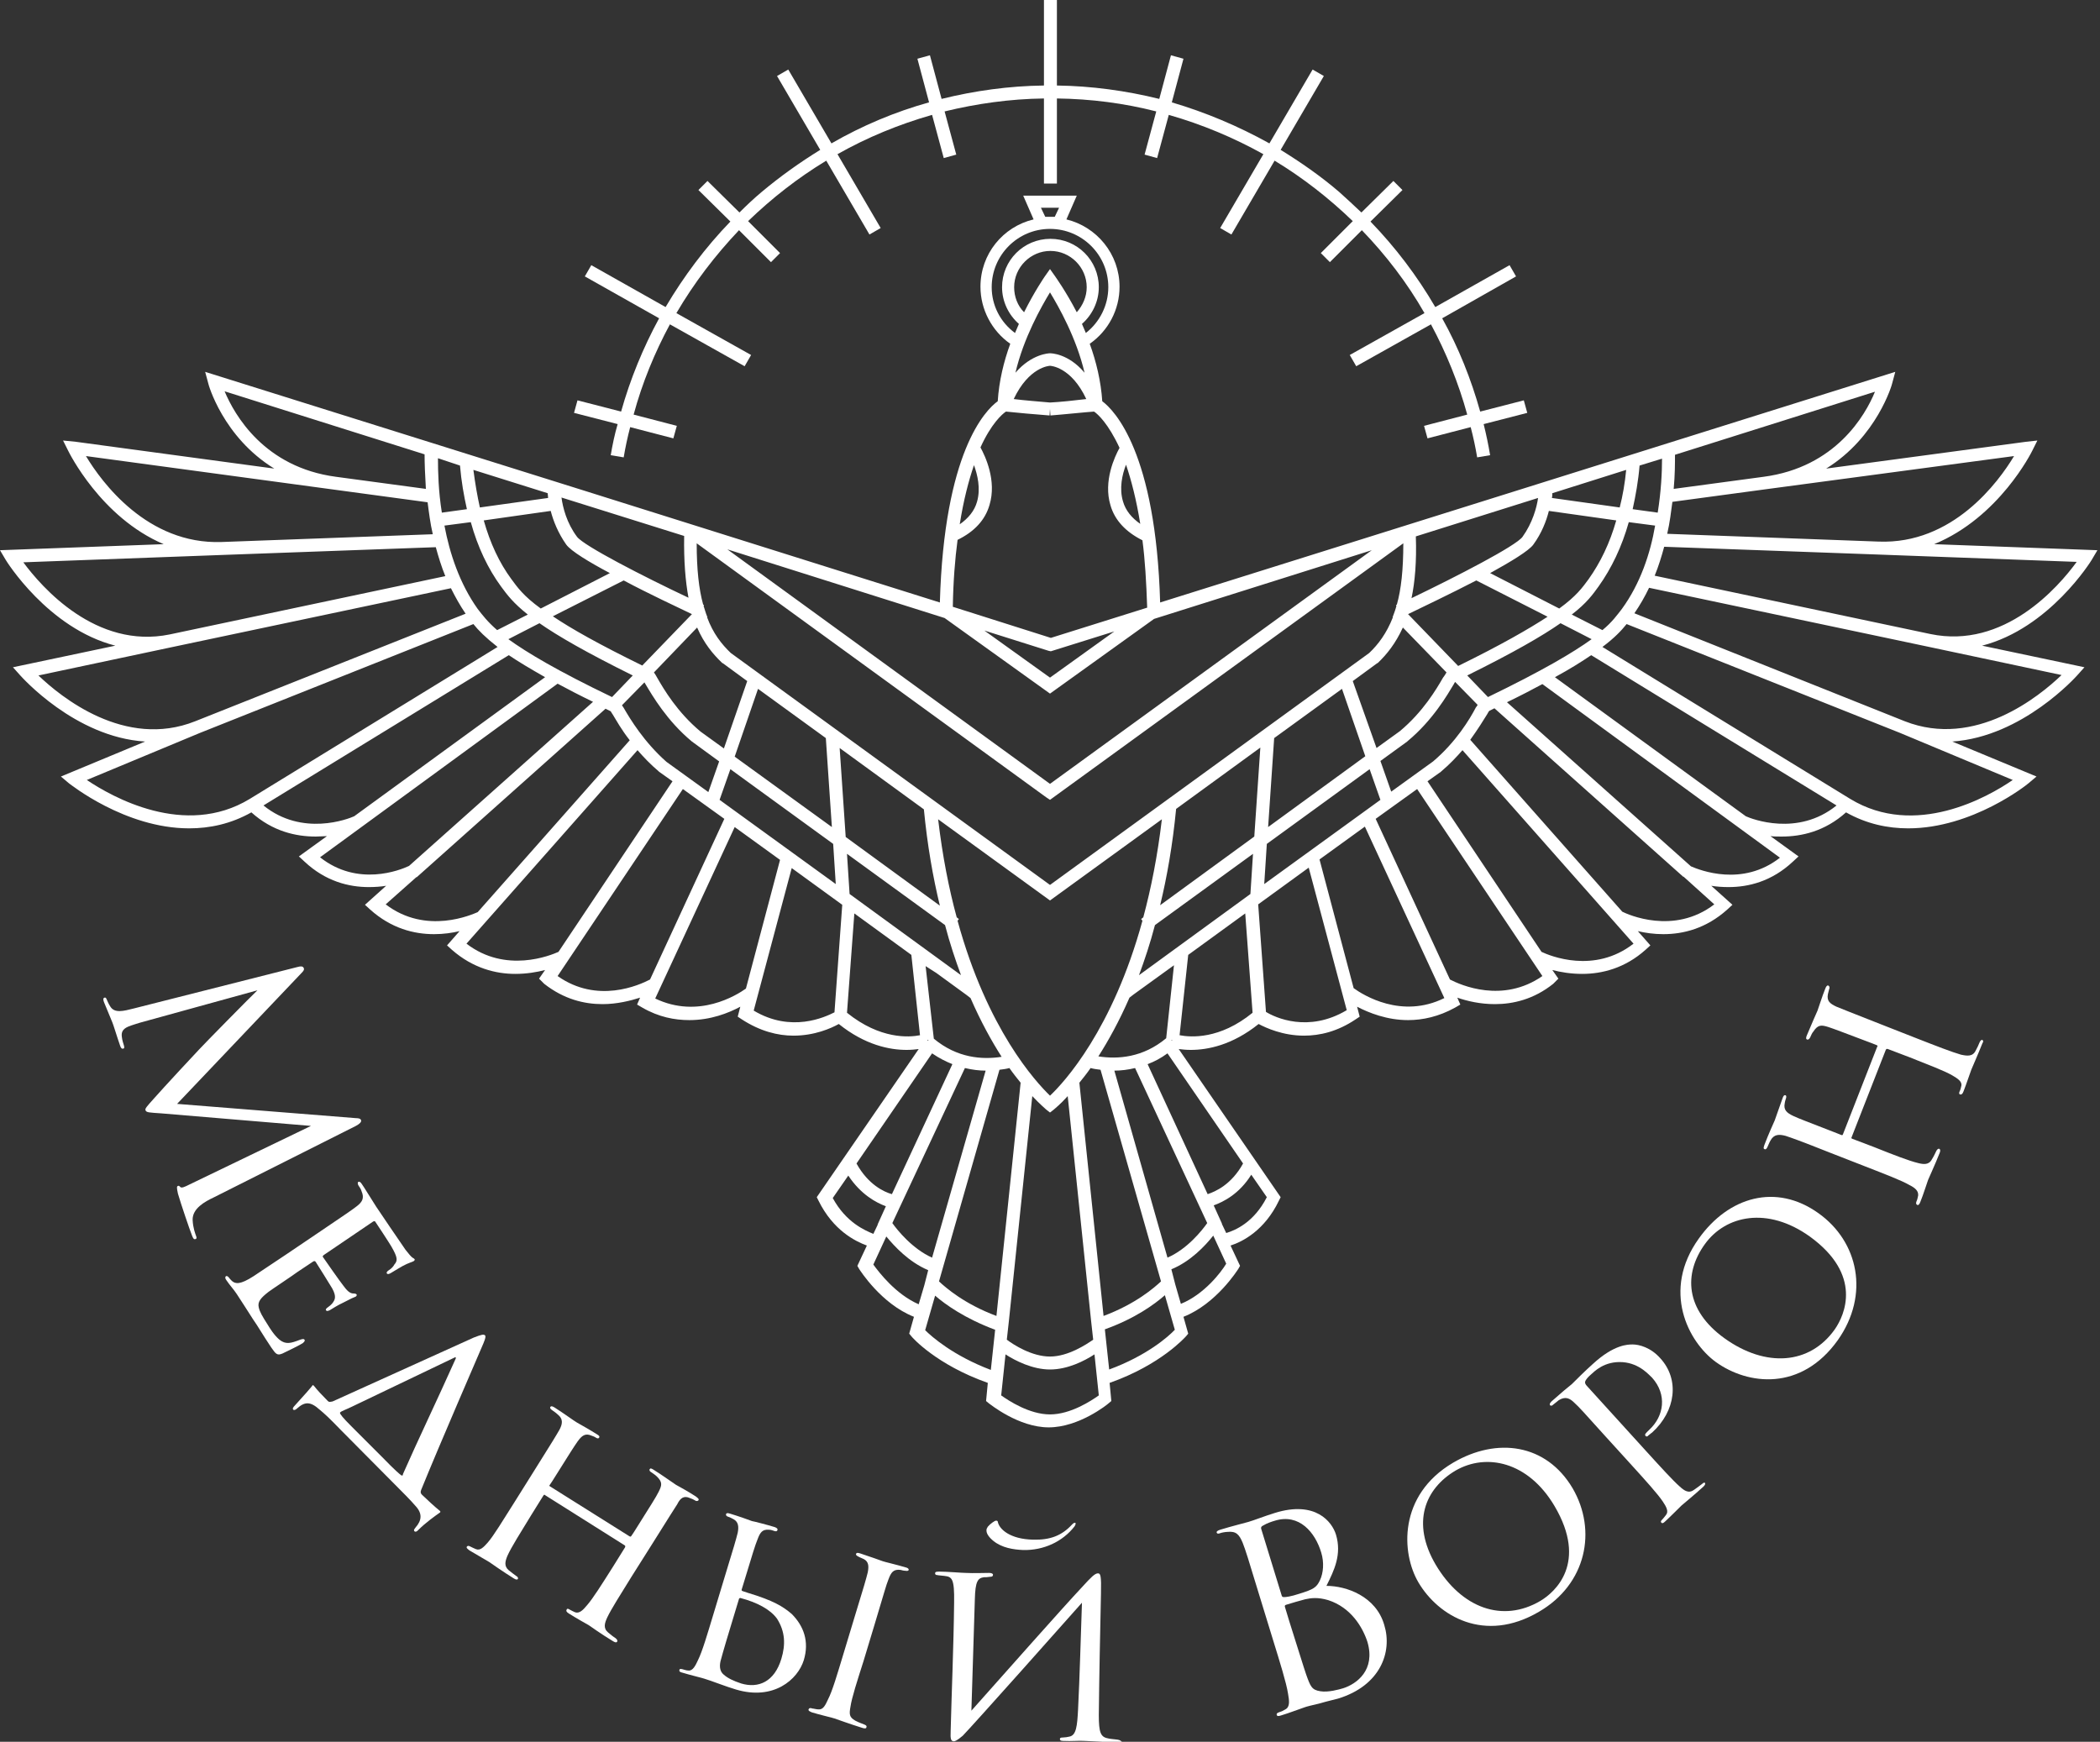
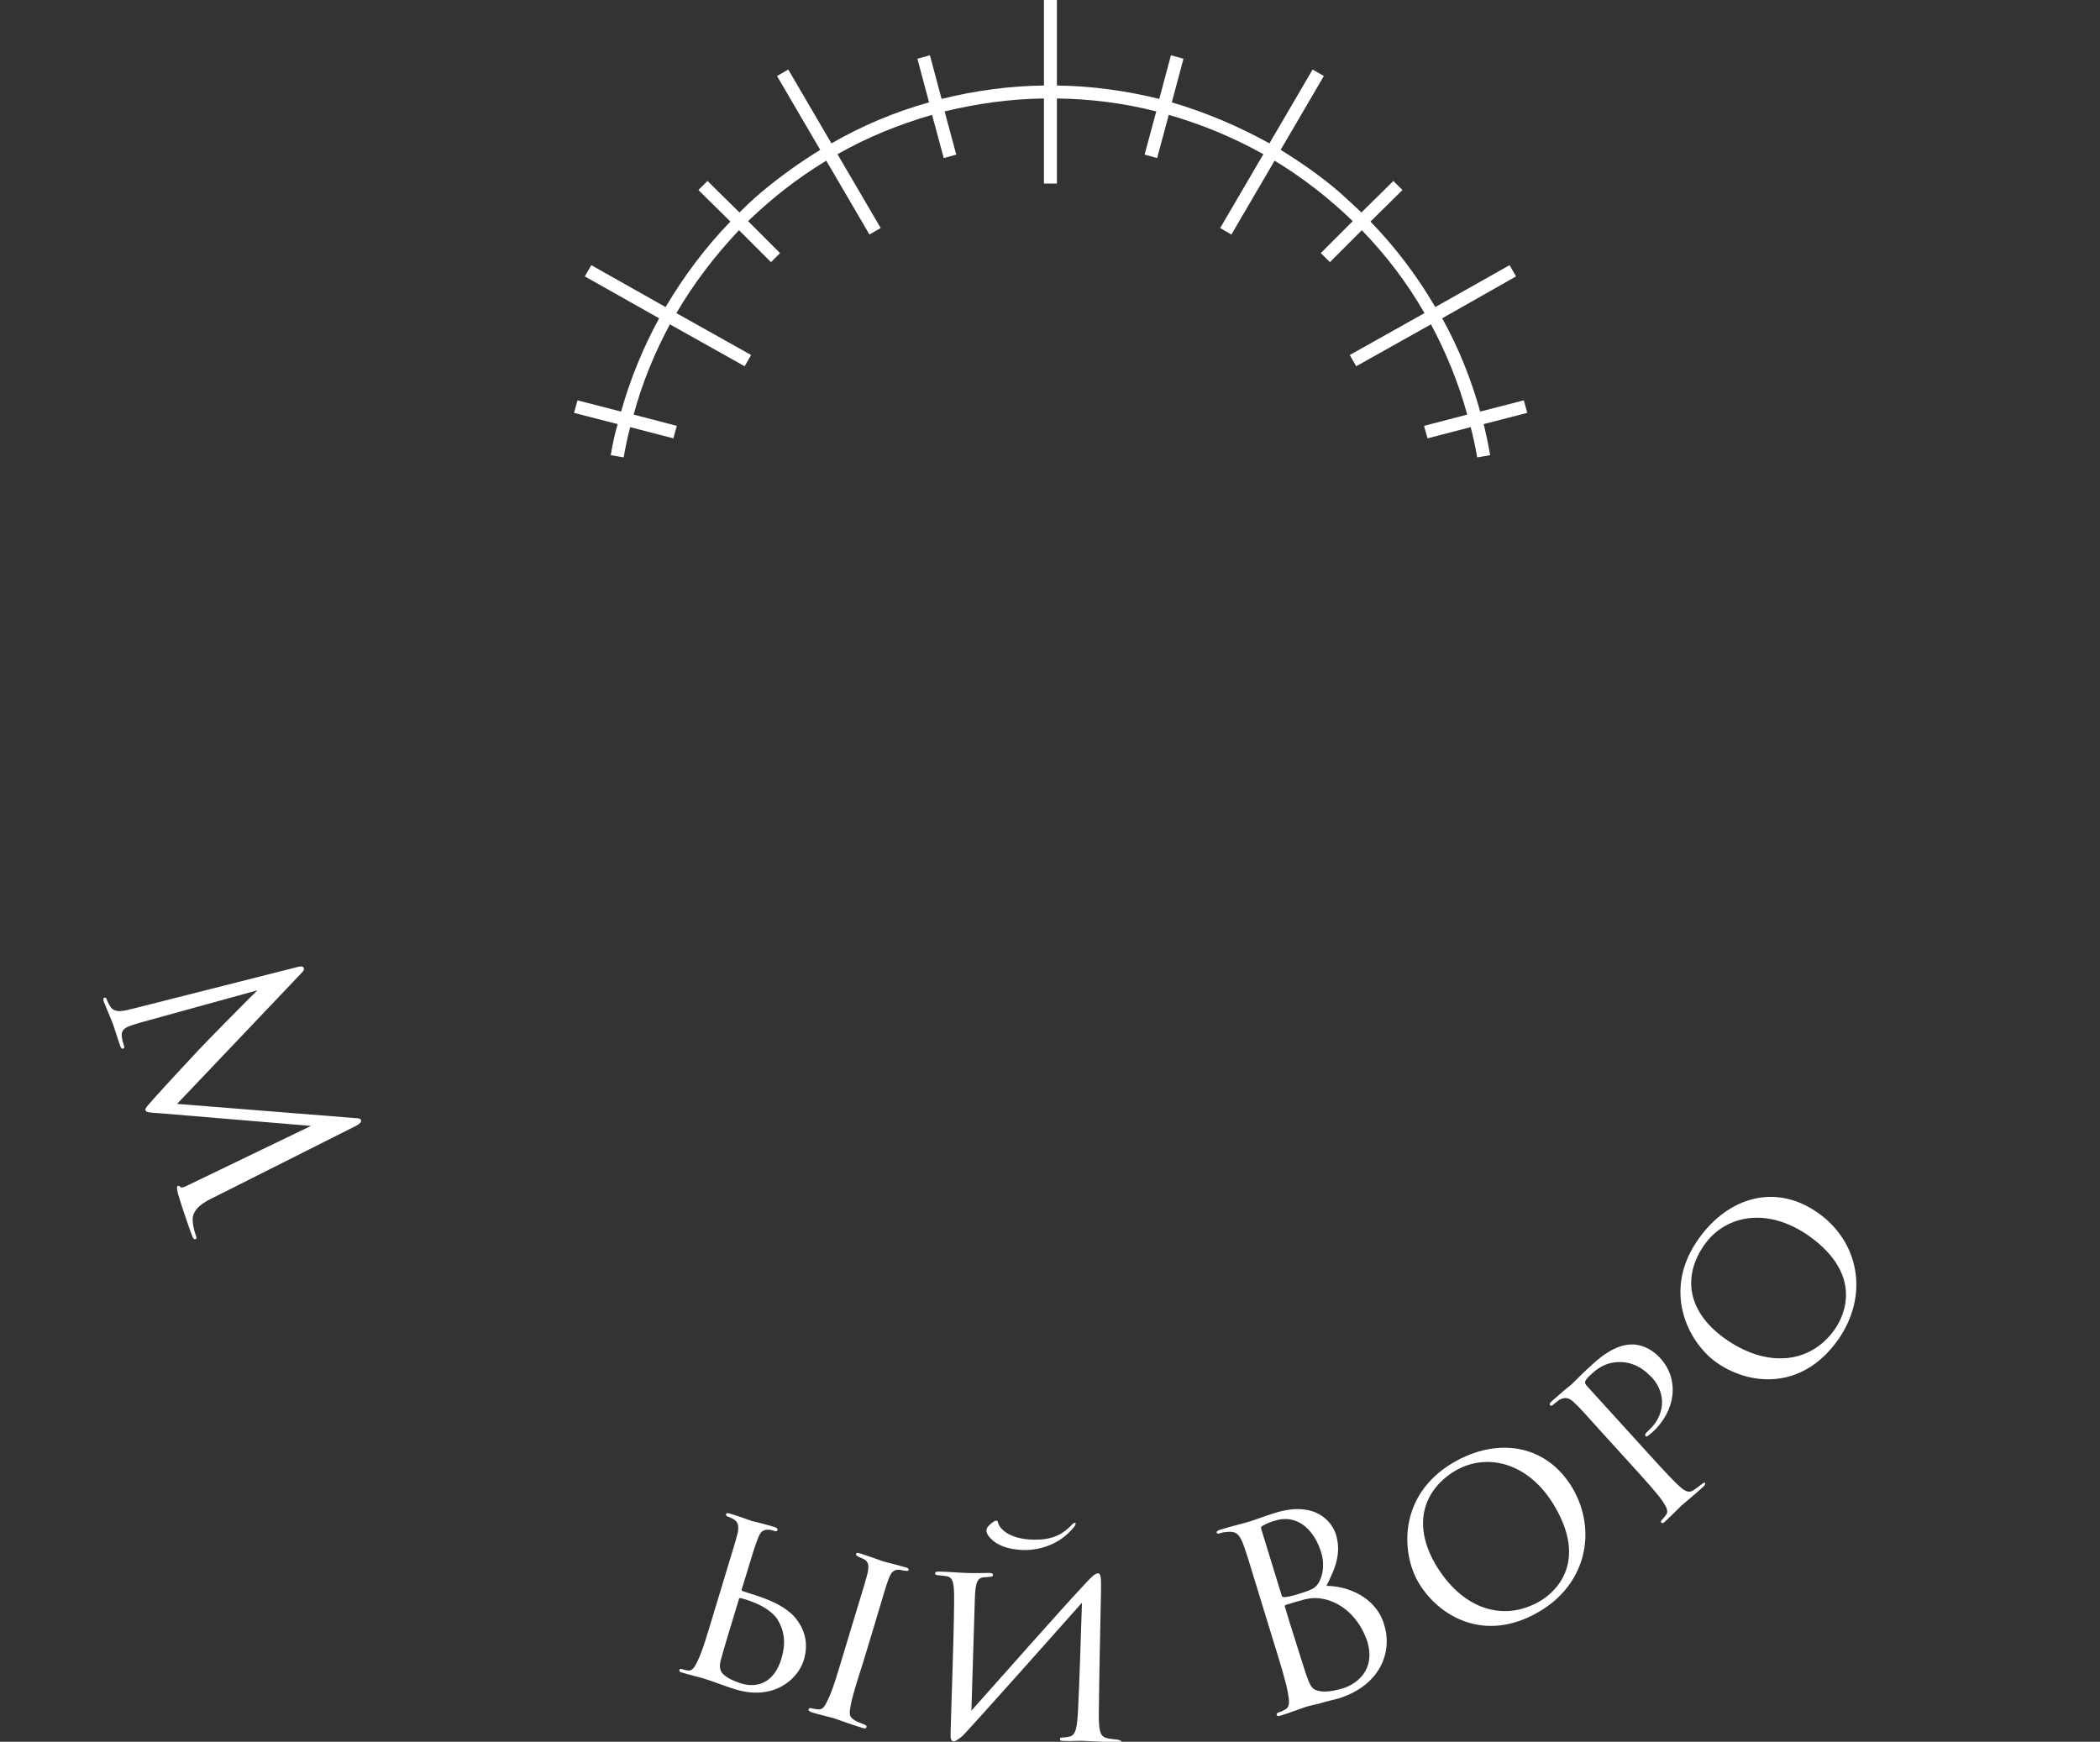
<svg xmlns="http://www.w3.org/2000/svg" id="Слой_2" x="0px" y="0px" viewBox="0 0 486.2 403.3" style="enable-background:new 0 0 486.2 403.3;" xml:space="preserve">
  <rect x="0" y="0" width="486.2" height="403.3" fill="#333333" stroke="none" />
  <style type="text/css"> .st0{fill:#FFFFFF;} </style>
-   <path class="st0" d="M470.5,104.4l1.2-2.4l-2.7,0.3l-46.2,6.2c11.8-7.3,15.3-19.6,15.3-19.8l0.7-2.6l-87,27.3l-83.2,26.1 c-1-34.8-10.6-44.5-13.4-46.6c-0.3-4.6-1.4-9.2-2.9-13.3c4.3-3,6.9-7.9,6.9-13.2c0-7.6-5.3-13.9-12.3-15.6l2.4-5.5h-12.4l2.4,5.5 c-7.1,1.7-12.3,8-12.3,15.6c0,5.2,2.6,10.2,6.9,13.2c-1.5,4.1-2.6,8.6-2.9,13.3c-2.9,2.1-12.4,11.8-13.4,46.6l-83-26.1L47.5,86.1 l0.7,2.6c0,0.2,3.4,12.5,15.3,19.8l-45.9-6.2l-3-0.3l1.2,2.4c0.1,0.2,7.5,15.4,22.1,21.6L0,127.4l1.3,2.2 c0.1,0.2,9.8,15.9,25.4,19.9l-23.7,5l1.7,1.9c0.2,0.2,12.6,14.3,28.9,15.3l-19.5,8.1l1.9,1.6c0.2,0.1,12.9,10.4,27.8,10.4 c4.7,0,9.6-1,14.4-3.7c4.9,4.4,10.3,5.6,14.9,5.6c0.9,0,1.8-0.1,2.6-0.1l-6.5,4.7l1.3,1.2c4.9,4.6,10.3,5.9,14.9,5.9 c1.4,0,2.8-0.1,4-0.3l-4.9,4.4l1.2,1.1c4.9,4.4,10.2,5.7,14.8,5.7c2.2,0,4.2-0.3,5.9-0.7l-2.9,3.3l1.1,1c4.9,4.3,10.2,5.6,14.7,5.6 c2.6,0,5-0.4,6.9-0.9l-1.4,2l0.9,0.9l0.3,0.3c4.6,3.6,9.3,4.7,13.5,4.7c3.4,0,6.5-0.8,8.7-1.5l-0.7,1.6l1.2,0.7 c3.8,2.2,7.5,2.9,10.9,2.9c4.9,0,9-1.6,11.8-3.1l-0.6,2.3l0.9,0.6c4.3,2.8,8.4,3.8,12,3.8c4.9,0,8.7-1.7,10.5-2.7 c6.1,4.9,11.8,6,15.7,6c1.1,0,2-0.1,2.8-0.2l-23.6,34.3l0.4,0.8c3.4,6.9,8.5,9.4,11.2,10.4l-2.2,4.7l0.4,0.7 c0.2,0.3,5.1,8.1,12.7,11.1l-1.1,3.9l0.5,0.6c0.2,0.3,5.8,6.6,17.7,10.8l-0.4,4.2l0.6,0.5c0.3,0.2,6.9,5.6,13.9,5.6 c7,0,13.6-5.3,13.9-5.6l0.6-0.5l-0.4-4.2c11.9-4.2,17.5-10.6,17.7-10.8l0.5-0.6l-1.1-3.9c7.6-3,12.5-10.8,12.7-11.1l0.4-0.7 l-2.2-4.7c2.8-0.9,7.9-3.5,11.2-10.4l0.4-0.8l-23.6-34.3c0.8,0.1,1.7,0.2,2.8,0.2c3.9,0,9.6-1.1,15.7-6c1.7,0.9,5.6,2.7,10.5,2.7 c3.6,0,7.7-0.9,12-3.8l0.9-0.6l-0.6-2.3c2.7,1.4,6.9,3.1,11.8,3.1c3.4,0,7.1-0.8,10.9-2.9l1.2-0.7l-0.7-1.6c2.3,0.8,5.3,1.5,8.7,1.5 c4.2,0,9-1.1,13.5-4.7l1.2-1.2l-1.4-2c1.9,0.5,4.3,0.9,6.9,0.9c4.6,0,9.9-1.3,14.7-5.6l1.1-1l-2.9-3.3c1.7,0.4,3.7,0.7,5.9,0.7 c4.6,0,9.9-1.3,14.8-5.7l1.2-1.1l-4.9-4.4c1.2,0.2,2.6,0.3,4,0.3c4.6,0,10-1.3,14.9-5.9l1.3-1.2l-6.5-4.7c0.8,0.1,1.7,0.1,2.6,0.1 c4.6,0,10-1.2,14.9-5.6c4.8,2.7,9.7,3.7,14.4,3.7c14.9,0,27.6-10.2,27.8-10.4l1.9-1.6l-19.5-8.1c16.3-1.1,28.8-15.2,28.9-15.3 l1.7-1.9l-23.7-5c15.6-4,25.3-19.7,25.4-19.9l1.3-2.2l-37.8-1.4C462.9,119.8,470.4,104.6,470.5,104.4z M466.3,105.6 c-3.6,6-14.2,20.5-31.4,19.8l-48.9-1.8c0.6-2.6,0.9-5.1,1.2-7.4l21.5-2.9v0c0,0,0,0,0,0L466.3,105.6z M375.5,141 c-1.1,1.4-2.2,3-4.5,4.9l-7.1-3.6c3.5-2.7,4.9-4.7,6.2-6.5c3-4.2,5.4-9.2,7-14.9l6.1,0.8C382.1,128.1,379.8,135.1,375.5,141z M344.5,161.4l-4.8-5c10.7-5.3,17.3-9.1,21.6-12.1l7.2,3.7C364.2,151.1,357.1,155.3,344.5,161.4z M331.8,176.3l-9.7,7l-2.5-7.1 l6.2-4.5l0.1-0.1c5.8-4.8,9.2-10.7,10.7-13.2c0.1-0.2,0.2-0.4,0.3-0.5l5.2,5.3c-0.1,0.2-0.2,0.4-0.4,0.6 C340.3,166.5,337.1,171.8,331.8,176.3z M253.1,310.2c-1.6,1.1-5.8,3.9-10,3.9s-8.4-2.7-10-3.9l0.5-4.5l0,0l5.4-51.9 c1.8,1.9,3,2.9,3.2,3.1l0.9,0.7l0.9-0.7c0.2-0.2,1.4-1.1,3.2-3.1l5.4,51.9l0,0L253.1,310.2z M144.4,163.9c-0.1-0.2-0.3-0.4-0.4-0.6 l5.2-5.3c0.1,0.2,0.2,0.3,0.3,0.5c1.5,2.5,4.9,8.4,10.7,13.2l6.3,4.6l-2.5,7.1l-9.7-7C149.1,171.8,145.9,166.5,144.4,163.9z M117.7,148l7.2-3.7c4.3,3,10.9,6.8,21.6,12.1l-4.8,5C129,155.3,122,151.1,117.7,148z M102.9,121.7l6.1-0.8c1.6,5.8,4,10.8,7,14.9 c1.4,1.9,2.8,3.8,6.2,6.5l-7.1,3.6c-2.3-2-3.4-3.5-4.5-4.9C106.4,135.1,104.1,128.1,102.9,121.7z M226.2,116.2c-0.6,2.1-2,3.8-4,5.2 c0.9-5.7,2.1-10.2,3.3-13.7C226.3,109.9,227.1,113.1,226.2,116.2z M260.7,107.6c1.2,3.5,2.4,8.1,3.3,13.7c-2-1.4-3.4-3.1-4-5.2 C259.1,113.1,259.8,109.9,260.7,107.6z M383.8,118.7l-5.8-0.8c0.7-3.2,1.3-6.5,1.6-10.1l5.2-1.6 C384.8,109.3,384.6,113.7,383.8,118.7z M243.1,253.7c-3.3-3.2-14.5-15.3-21.4-40.5l0.3-0.4l-0.5-0.4c-1.8-6.6-3.3-14.2-4.3-22.7 l25.9,18.8l25.9-18.8c-1,8.5-2.5,16-4.3,22.7l-0.5,0.4l0.3,0.4C257.6,238.4,246.4,250.6,243.1,253.7z M326.8,138.5 c0.8-3.8,1.2-8.5,1-14.3l28.3-8.9c-0.3,2.2-1.3,5.8-3.6,9C351,126.4,337.2,133.5,326.8,138.5z M267.4,214.2l22.7-16.5l-0.6,9.3 l-25.8,18.8C265,222.3,266.3,218.4,267.4,214.2z M268.6,209.6c1.6-6.6,2.9-14,3.7-22.3l19.5-14.2l-1.4,20.6L268.6,209.6z M317,151.2 l-73.9,53.7l-73.9-53.7c-2.1-2-4.1-4.5-5.5-8.3l0.1-0.1l-0.1-0.1c-0.3-0.7-0.5-1.5-0.8-2.4l0.1-0.2c-0.1,0-0.1-0.1-0.2-0.1 c-1-3.6-1.5-8.2-1.5-14.2l80.9,58.8l0.9,0.6l81.8-59.4c0,6.1-0.5,10.7-1.5,14.2c-0.1,0-0.1,0.1-0.2,0.1l0.1,0.2 c-0.2,0.8-0.5,1.6-0.8,2.4l-0.1,0.1l0.1,0.1C321,146.7,319.1,149.2,317,151.2z M222.5,225.8L196.7,207l-0.6-9.3l22.7,16.5 C219.9,218.4,221.2,222.3,222.5,225.8z M195.8,193.8l-1.4-20.6l19.5,14.2c0.8,8.3,2.1,15.7,3.7,22.3L195.8,193.8z M133.6,124.3 c-2.4-3.2-3.3-6.8-3.6-9.1l28.4,8.9c-0.1,5.8,0.3,10.5,1,14.3C149,133.5,135.2,126.4,133.6,124.3z M317.6,127.4l-74.5,54.1 l-74.7-54.3l50.3,15.9l24.4,17.5l24.1-17.3L317.6,127.4z M126.8,114.2c0,0.3,0.1,0.7,0.1,1.1l-15.8,2.2c-0.6-2.7-1.1-5.6-1.5-8.7 L126.8,114.2z M127.5,118.3c0.6,2.3,1.7,5.1,3.6,7.8c1.1,1.5,5.2,4,10.1,6.6l-16,8.2c-4-2.9-5.4-4.9-6.8-6.8 c-2.8-3.8-4.9-8.3-6.4-13.6L127.5,118.3z M144.4,134.4c6,3.2,12.5,6.2,15.8,7.8l-11.5,11.9c-10-4.9-16.4-8.5-20.7-11.4L144.4,134.4z M161.4,145.3c1.6,3.7,3.7,6.2,5.8,8.2l0.2,0.1l0,0l5.6,4.1l-5.4,15.6l-5.4-3.9c-5.4-4.5-8.5-9.8-10-12.4c-0.3-0.6-0.6-1-0.8-1.3 L161.4,145.3z M175.5,159.5l15.7,11.4l1.4,20.6l-22.5-16.3L175.5,159.5z M192.9,195.4l0.6,9.3l-26.9-19.5l2.5-7.1L192.9,195.4z M292.7,204.7l0.6-9.3l23.8-17.3l2.5,7.1L292.7,204.7z M293.6,191.5l1.4-20.6l15.7-11.4l5.4,15.6L293.6,191.5z M313.2,157.7l5.6-4.1 l0.2-0.1c2.1-2,4.1-4.5,5.8-8.2l10.1,10.4c-0.2,0.3-0.4,0.7-0.8,1.2c-1.5,2.6-4.6,7.9-10,12.4l-5.4,3.9L313.2,157.7z M326,142.2 c3.3-1.6,9.8-4.7,15.8-7.8l16.5,8.4c-4.3,2.8-10.7,6.5-20.7,11.4L326,142.2z M345,132.7c4.9-2.7,9-5.2,10-6.6c1.9-2.6,3-5.4,3.6-7.8 l15.6,2.2c-1.5,5.3-3.7,9.8-6.4,13.6c-1.4,1.9-2.8,3.9-6.8,6.8L345,132.7z M359.3,115.3c0.1-0.4,0.1-0.8,0.1-1.1l17.1-5.4 c-0.3,3.1-0.8,6-1.5,8.7L359.3,115.3z M243.1,156.9L227.9,146l14.9,4.7l0.5,0.1l14.7-4.6L243.1,156.9z M106.5,107.8 c0.3,3.6,0.9,7,1.6,10.1l-5.8,0.8c-0.8-5-0.9-9.5-0.9-12.6L106.5,107.8z M216.8,225.3l7,5.1l0,0l0.9,0.7c2.4,5.5,4.9,10,7.2,13.6 c-4.5,0.7-10.3,0.3-15.7-4.2l-1.9-16.8L216.8,225.3z M215,240.8l-0.2,0.2l-0.1-0.2L215,240.8z M220.5,246.4l-14,30.1 c-1.8-0.5-5.5-2.2-8.2-7.1l17.5-25.5C217.4,245,219,245.8,220.5,246.4z M223.4,247.3c1.7,0.4,3.3,0.6,4.8,0.6l-12.4,43.3 c-4.5-2-8-6.3-9.2-8L223.4,247.3z M231.4,247.7c0.8-0.1,1.6-0.2,2.3-0.4c0.9,1.3,1.8,2.4,2.6,3.4l-5.6,54c-7.5-2.8-11.8-6.6-13.3-8 L231.4,247.7z M249.9,250.7c0.8-1,1.7-2.1,2.6-3.4c0.7,0.2,1.5,0.3,2.3,0.4l14,49c-1.5,1.4-5.8,5.2-13.3,8L249.9,250.7z M258,247.9 c1.5,0,3.2-0.2,4.8-0.6l16.7,35.9c-1.2,1.7-4.6,6-9.2,8L258,247.9z M265.7,246.4c1.6-0.6,3.1-1.4,4.6-2.5l17.5,25.5 c-2.7,4.9-6.4,6.5-8.2,7.1L265.7,246.4z M271.2,240.8l0.2,0l-0.1,0.2L271.2,240.8z M270,240.4c-5.4,4.5-11.2,4.9-15.7,4.2 c2.3-3.6,4.8-8.1,7.2-13.6l0.9-0.7l0,0l9.4-6.8L270,240.4z M408.3,110.4L408.3,110.4l-20.8,2.8c0.3-3.2,0.3-6,0.3-7.9l46.3-14.6 C431.9,96.1,425,108.2,408.3,110.4z M243.1,93.2c-2.2-0.2-6.1-0.5-8.4-0.8c3.5-7.4,8.2-7.7,8.4-7.7c0.1,0,4.9,0.2,8.4,7.7 C249.1,92.7,245.3,93.1,243.1,93.2z M243.1,81.8c-0.2,0-4.2,0.1-8,4.5c1.9-8.1,6-15.3,8-18.6c2,3.3,6.1,10.5,8,18.6 C247.3,81.8,243.3,81.8,243.1,81.8z M244.3,64l-1.2-1.7l-1.2,1.7c-0.2,0.3-2.4,3.5-4.8,8.3c-1.5-1.5-2.3-3.6-2.3-5.8 c0-4.6,3.8-8.4,8.4-8.4s8.4,3.8,8.4,8.4c0,2.2-0.9,4.2-2.3,5.8C246.8,67.5,244.5,64.3,244.3,64z M245.2,48.1l-1,2.1 c-0.4,0-0.7,0-1.1,0c-0.4,0-0.7,0-1.1,0l-1-2.1H245.2z M229.6,66.5c0-7.4,6-13.5,13.5-13.5c7.4,0,13.5,6,13.5,13.5 c0,4.2-2,8.1-5.2,10.6c-0.3-0.7-0.6-1.4-0.9-2.1c2.4-2.1,3.9-5.2,3.9-8.5c0-6.2-5-11.2-11.2-11.2s-11.2,5-11.2,11.2 c0,3.3,1.5,6.4,3.9,8.5c-0.3,0.7-0.6,1.4-0.9,2.1C231.6,74.6,229.6,70.7,229.6,66.5z M232.9,95.3c1.7,0.2,7.4,0.7,10.1,0.9l0.1-1.5 l0.1,1.5c2.7-0.2,8.4-0.8,10.1-0.9c0.9,0.6,3.3,2.8,5.9,8.4c-1.1,2-3.8,7.7-2.1,13.3c1,3.5,3.6,6.2,7.4,8.1 c0.6,4.5,0.9,9.7,1.1,15.6l-22.3,7l-22.7-7.2c0.1-5.9,0.5-11,1.1-15.5c3.9-1.9,6.4-4.6,7.4-8.1c1.7-5.6-1-11.3-2.1-13.3 C229.5,98.1,232,95.9,232.9,95.3z M52,90.6l46.3,14.6c0,2,0.1,4.7,0.3,8l-20.8-2.8l0,0C61.2,108.2,54.3,96.1,52,90.6z M19.9,105.6 L99,116.3c0.3,2.3,0.6,4.8,1.2,7.4l-48.9,1.8C34.1,126.1,23.5,111.6,19.9,105.6z M5.4,130.2l46-1.7c0,0,0,0,0,0l0,0l49.5-1.8 c0.6,2.2,1.3,4.5,2.2,6.7l-63.8,13.5C22.2,150.4,9.6,135.9,5.4,130.2z M40,149.8C40,149.8,40,149.8,40,149.8L40,149.8l64.4-13.6 c1,2,2.1,4,3.4,5.9L45.2,167c-16.3,6.5-31.2-5.7-36.3-10.6L40,149.8z M20.1,180.6l26.2-10.9l63.3-25.2c1.2,1.5,2.8,3.1,5.6,5.3 L57.8,185C42.8,194.1,25.9,184.5,20.1,180.6z M61,186.5l56.8-34.8c2.2,1.5,4.9,3.1,8.4,5.1L82,189C80.7,189.6,70,193.8,61,186.5z M74.1,198.5l55-40.2c2.4,1.3,5.1,2.7,8.2,4.2l-42.6,38C92.6,201.5,82.8,205.4,74.1,198.5z M89.3,209.4l7.1-6.3c0,0,0.1,0,0.1,0l0,0 l43.7-39c0.4,0.2,0.8,0.4,1.2,0.6c0.1,0.2,0.3,0.5,0.5,0.8c0.8,1.3,2,3.5,3.9,5.9l-35.2,39.8C109.4,211.7,98.7,216.6,89.3,209.4z M108,218.5l39.6-44.8c1.4,1.6,3,3.3,4.9,4.9l0.1,0.1l0,0l3.1,2.2l-26.4,39.5C127.5,221.2,117.1,225.5,108,218.5z M129.1,226 l29-43.3l9.6,6.9l-17.2,37.2C148,228.1,138.3,232.5,129.1,226z M151.7,231.2l18.4-39.7l10.5,7.6l-7.9,29.8 C170.6,230.4,161.7,236,151.7,231.2z M174.5,234l8.8-33l11.7,8.5l-1.8,24.9C191,235.5,183.2,239.2,174.5,234z M196.1,234.5l1.7-23 l13.2,9.6l2,18.6C210.5,240.2,203.8,240.7,196.1,234.5z M192.8,277.4l3.6-5.2c2.9,4.4,6.5,6.3,8.7,7.1l-1.9,4.2l0,0.1l-1,2.1 C200.3,284.9,195.9,283.1,192.8,277.4z M202.2,292.8l3-6.5c1.9,2.3,5.2,5.9,9.7,7.8l-0.9,3.5l0,0l-1.3,4.4 C207.4,299.7,203.5,294.6,202.2,292.8z M214.2,308l2.3-8c2.3,2,6.9,5.3,13.9,7.9l-1,9.3C220.7,313.9,215.7,309.5,214.2,308z M243.1,327.5c-4.8,0-9.6-3.2-11.3-4.4l1-9.5c2.3,1.5,6.3,3.5,10.3,3.5c4.1,0,8-2,10.3-3.5l1,9.5 C252.7,324.3,247.9,327.5,243.1,327.5z M256.8,317.1l-1-9.3c7-2.5,11.5-5.8,13.9-7.9l2.3,8C270.5,309.5,265.5,313.9,256.8,317.1z M273.4,301.9l-1.3-4.5l0,0l-0.9-3.5c4.4-1.8,7.8-5.4,9.7-7.8l3,6.5C282.7,294.6,278.8,299.7,273.4,301.9z M283.9,285.5l-1-2.1 l0-0.1l-1.9-4.2c2.2-0.8,5.9-2.6,8.7-7.1l3.6,5.2C290.3,283.1,285.9,284.9,283.9,285.5z M273.1,239.7l2-18.6l13.2-9.6l1.7,23 C282.4,240.7,275.7,240.2,273.1,239.7z M293.1,234.3l-1.8-24.9l11.7-8.5l8.8,33C302.9,239.2,295.2,235.6,293.1,234.3z M313.4,228.8 l-7.9-29.8l10.5-7.6l18.4,39.7C324.5,236,315.6,230.4,313.4,228.8z M335.7,226.8l-17.2-37.2l9.6-6.9l29,43.3 C347.9,232.4,338.2,228.1,335.7,226.8z M356.9,220.4l-26.4-39.5l3.1-2.2l0.1-0.1c1.9-1.6,3.5-3.3,4.9-4.9l39.6,44.8 C369.1,225.6,358.8,221.3,356.9,220.4z M396.9,209.4c-9.4,7.2-20.1,2.3-21.3,1.7l-35.2-39.8c1.8-2.5,3.1-4.6,3.9-5.9 c0.2-0.3,0.3-0.6,0.5-0.8c0.4-0.2,0.8-0.4,1.2-0.6l43.7,39l0,0c0,0,0,0,0.1,0L396.9,209.4z M391.5,200.6l-42.6-38 c3.1-1.5,5.8-2.9,8.2-4.2l55,40.2C403.4,205.4,393.6,201.5,391.5,200.6z M404.2,189L360,156.8c3.5-1.9,6.2-3.6,8.4-5.1l56.8,34.8 C416.2,193.8,405.5,189.6,404.2,189z M428.4,185L371,149.8c2.8-2.1,4.4-3.8,5.6-5.3l63.3,25.2l26.1,10.9 C460.2,184.6,443.4,194.1,428.4,185z M441,167L378.4,142c1.3-1.9,2.4-3.8,3.4-5.9l64.4,13.6l0,0c0,0,0,0,0,0l31.1,6.6 C472.2,161.2,457.3,173.4,441,167z M446.9,146.8l-63.8-13.5c0.9-2.2,1.6-4.5,2.2-6.7l49.5,1.8l0,0c0,0,0,0,0,0l46,1.7 C476.6,135.9,464,150.4,446.9,146.8z" />
  <path class="st0" d="M141.4,105.4l3,0.5c0.4-2.4,0.9-4.7,1.5-7l10,2.6l0.8-2.9l-10-2.6c2-7.4,4.9-14.4,8.4-20.9l17.3,9.7l1.5-2.6 l-17.3-9.7c4.1-7,9-13.4,14.5-19.2l7.4,7.4l2.1-2.1l-7.4-7.4c5.5-5.3,11.5-10,18.1-14l10,17.1l2.6-1.5l-10-17.1 c6.9-3.9,14.2-6.9,21.9-9.1l2.7,10l2.9-0.8l-2.7-10c7.4-1.8,15.1-2.9,23-3v19.7h3V22.8c7.9,0.1,15.6,1.1,23,3l-2.7,10l2.9,0.8 l2.7-10c7.7,2.2,15.1,5.3,21.9,9.1l-10,17.1l2.6,1.5l10-17.1c6.6,4,12.6,8.7,18.1,14l-7.4,7.4l2.1,2.1l7.4-7.4 c5.6,5.8,10.5,12.2,14.5,19.2l-17.3,9.7l1.5,2.6l17.3-9.7c3.5,6.5,6.4,13.6,8.4,20.9l-10,2.6l0.8,2.9l10-2.6c0.6,2.3,1.1,4.6,1.5,7 l3-0.5c-0.4-2.4-0.9-4.8-1.5-7.2l10.1-2.6l-0.8-2.9l-10.1,2.6c-2.1-7.5-5-14.8-8.8-21.6L351,64l-1.5-2.6l-17.2,9.7 c-4.2-7.2-9.2-13.8-15-19.8l7.4-7.3l-2.1-2.1l-7.4,7.3c-1.7-1.6-3.4-3.2-5.2-4.8c-4.2-3.6-8.8-6.8-13.5-9.7l10-17.1l-2.6-1.5 l-10,17.1c-7.2-4-14.8-7.2-22.6-9.5l2.7-10.1l-2.9-0.8l-2.7,10.1c-7.7-1.9-15.7-3-23.7-3.1V0h-3v19.8c-8.1,0.1-16,1.2-23.7,3.1 l-2.7-10.1l-2.9,0.8l2.7,10.1c-7.9,2.2-15.5,5.4-22.6,9.5l-10-17.1l-2.6,1.5l10,17.1c-4.7,2.9-9.2,6.1-13.5,9.7 c-1.8,1.5-3.5,3.1-5.2,4.8l-7.4-7.3l-2.1,2.1l7.4,7.3c-5.8,6-10.8,12.7-15,19.8l-17.2-9.7l-1.5,2.6l17.2,9.7 c-3.7,6.8-6.7,14.1-8.8,21.6l-10.1-2.6l-0.8,2.9l10.1,2.6C142.3,100.6,141.8,103,141.4,105.4z" />
  <path class="st0" d="M83.6,259.4c-0.1-0.4-0.6-0.5-1.2-0.5L41,255.6l28.8-30.3c0.5-0.5,0.7-0.8,0.5-1.2s-0.7-0.4-1.4-0.2l-37.9,9.6 c-2.4,0.6-4.5,1.2-5.5-0.5c-0.5-0.8-0.6-1.2-0.8-1.6c-0.1-0.3-0.3-0.5-0.5-0.4c-0.4,0.1-0.3,0.6-0.1,1.1c0.6,1.5,1.7,4.1,1.9,4.6 c0.2,0.4,1.1,3.4,1.8,5.4c0.2,0.6,0.4,0.8,0.8,0.7c0.2-0.1,0.2-0.3,0.1-0.7s-0.4-1.1-0.5-2.1c-0.1-0.9,0.1-1.7,1.5-2.3 c1-0.4,1.8-0.6,2.7-0.9l27.2-7.5c-1.3,1.2-12.7,12.8-13.5,13.7c-0.5,0.5-8.3,8.9-10.5,11.4c-1.6,1.8-2.1,2.3-1.9,2.7 c0.2,0.5,0.8,0.5,3.7,0.7l34.6,2.9l-28.2,13.6c-1,0.5-1.8,0.9-2.1,0.5c-0.2-0.2-0.3-0.3-0.5-0.2c-0.3,0.1-0.3,0.4,0,1.8 c0.6,2.1,2.8,8.6,3.3,9.8c0.3,0.7,0.4,0.8,0.8,0.7c0.3-0.1,0.2-0.5,0.1-0.7c-0.2-0.6-0.7-1.8-0.8-3.7c-0.1-2.7,2.9-4.3,4.8-5.2 l33-16.6C83.3,260.2,83.7,259.8,83.6,259.4z" />
-   <path class="st0" d="M70.5,310.2c-0.1-0.2-0.4-0.2-1,0c-2.1,0.8-3.3,1.2-4.8,0c-1.2-1-2.2-2.6-2.8-3.6c-1.1-1.7-1.8-2.9-2-3.9 c-0.3-1.3,0.5-2.2,2.3-3.6c0.8-0.6,5.2-3.5,6.7-4.6l3.6-2.4c0.2-0.1,0.4-0.2,0.6,0.1c0.5,0.8,3.1,4.9,3.8,6.1c1.1,2,0.6,2.7,0.1,3.4 c-0.3,0.4-0.8,0.8-1.1,1c-0.3,0.2-0.6,0.5-0.4,0.7c0.1,0.2,0.3,0.2,0.8,0c0.7-0.4,1.7-1.1,3.2-1.8c1.5-0.8,2.6-1.3,2.9-1.4 c0.2-0.2,0.2-0.3,0.2-0.4c-0.1-0.2-0.3-0.3-0.8-0.3c-0.8,0-1.5-0.7-2.3-1.8c-0.8-1-4.3-6-4.7-6.6c-0.2-0.2,0-0.4,0.3-0.6l11.2-7.6 c0.3-0.2,0.5-0.2,0.6,0c0.1,0.1,3.3,5,3.7,5.7c1.5,2.6,1.5,3.3,0.7,4.2c-0.2,0.4-0.6,0.9-1.4,1.4c-0.3,0.2-0.5,0.5-0.3,0.7 c0.2,0.2,0.5,0.1,1-0.2c1-0.6,1.8-1.1,2.7-1.6c1.3-0.7,2.2-0.9,2.5-1.1c0.2-0.2,0.3-0.3,0.2-0.4c-0.1-0.2-0.2-0.2-0.5-0.4 c-0.4-0.3-0.8-0.8-1.6-1.8c-0.7-1-6.7-9.8-6.8-10c-1.8-2.8-2.6-4.2-3.3-5.2c-0.3-0.5-0.6-0.7-0.9-0.5c-0.1,0.1-0.1,0.5,0.1,0.8 c0.3,0.4,0.6,0.9,0.7,1.3c0.7,1.6,0.2,2.5-1.1,3.5c-1.3,1-2.5,1.8-9,6.2l-7.4,5c-3.8,2.5-5.8,3.9-7.5,5c-3.1,2-4.2,1.8-5,1.1 c-0.3-0.3-0.6-0.6-0.8-0.9c-0.2-0.2-0.4-0.3-0.6-0.2c-0.2,0.2-0.2,0.5,0.1,0.9c0.8,1.2,1.6,2,2.4,3.2c1.2,1.8,2.7,4.2,3.8,5.9 c1.2,1.7,2,3.2,4.2,6.5c1.1,1.6,1.4,1.9,2.6,1.4c0.9-0.4,4.3-2.1,4.7-2.4C70.3,310.8,70.7,310.5,70.5,310.2z" />
-   <path class="st0" d="M101.8,349.8c-0.9-0.7-3.3-2.9-4.1-3.7c-0.3-0.3-0.4-0.6-0.2-1.1c4.3-10.6,13.3-31.3,14.4-33.9 c0.5-1.2,0.6-1.7,0.4-1.9c-0.3-0.3-0.8-0.2-2.6,0.5L77,324.5c-0.6,0.1-0.8,0.2-1.1-0.1c-1.3-1.3-2.6-2.7-3.2-3.5 c-0.2-0.2-0.3-0.3-0.5,0.1c-0.5,0.6-1.7,2-3.9,4.4c-0.5,0.5-0.6,0.8-0.4,1c0.2,0.2,0.6,0,0.9-0.3c1.8-1.6,3.1-1.6,5.2,0.3 c1.1,0.9,2.2,1.9,4.9,4.7l12.6,12.7c1.6,1.6,3.7,3.7,4.7,4.9c1.6,1.7,1.5,3.3,0,5c-0.3,0.4-0.5,0.6-0.2,0.9c0.1,0.1,0.5,0.1,0.8-0.3 c1.8-1.8,4.1-3.4,4.8-3.9C102.1,350.1,102,350,101.8,349.8z M93.3,341.3c0,0.4-0.2,0.4-0.4,0.3c-0.4-0.3-1.3-1-4.4-4.2l-5.9-5.9 c-2.2-2.2-3.3-3.3-3.8-4.1c0-0.1-0.2-0.3,0-0.4c0.3-0.3,1.5-0.7,2.7-1.3l23.8-11.4c0.2-0.1,0.3,0,0.2,0.3 C101.3,324,96.5,334,93.3,341.3z" />
-   <path class="st0" d="M159.8,346.9c0.3,0.1,0.8,0.3,1.1,0.5c0.4,0.3,0.7,0.1,0.8,0c0.2-0.3-0.1-0.5-0.6-0.9c-1.5-1-4.4-2.6-4.6-2.7 c-0.2-0.1-3.1-2.2-5.2-3.5c-0.5-0.3-0.7-0.4-0.9-0.1c-0.1,0.2,0,0.5,0.4,0.7c0.4,0.3,0.9,0.6,1.2,0.9c1.5,1.4,1.2,2.2,0.5,3.6 s-1.5,2.6-5.7,9.3l-0.6,0.9c-0.2,0.3-0.3,0.2-0.5,0.1l-18.3-11.5c-0.2-0.1-0.3-0.2-0.1-0.4l0.6-0.9c4.2-6.7,4.9-7.8,5.8-9.1 c1-1.4,1.8-2,3.2-1.4c0.6,0.2,0.8,0.3,1.1,0.5c0.3,0.2,0.6,0.2,0.7,0c0.2-0.3,0-0.5-0.5-0.8c-1.4-0.9-4.4-2.6-4.6-2.7 c-0.7-0.4-3-2.1-5.2-3.5c-0.5-0.3-0.8-0.4-1-0.1c-0.1,0.2,0,0.4,0.4,0.7c0.4,0.3,0.9,0.6,1.3,1c1.4,1.1,1.1,2.3,0.4,3.6 c-0.8,1.4-1.6,2.7-5.8,9.4l-4.7,7.5c-2.6,4.1-4.7,7.6-6.1,9.2c-0.9,1-1.7,1.9-2.7,1.5c-0.5-0.2-0.9-0.4-1.3-0.6 c-0.5-0.3-0.7-0.1-0.8,0c-0.2,0.3,0.1,0.5,0.6,0.9c1.3,0.8,4.5,2.6,4.6,2.7c0.3,0.2,3.1,2.2,5.7,3.8c0.5,0.3,0.8,0.3,0.9,0.1 c0.1-0.2,0-0.5-0.4-0.7c-0.4-0.3-1.1-0.8-1.7-1.3c-1.2-1-0.8-2.2-0.3-3.4c0.9-2,3-5.3,5.5-9.4l2.8-4.5c0.2-0.3,0.3-0.2,0.4-0.1 l18.4,11.6c0.2,0.1,0.2,0.3,0.1,0.5l-2.8,4.5c-2.6,4.1-4.6,7.3-6,8.9c-0.9,1.1-1.8,2-2.8,1.6c-0.5-0.2-0.8-0.4-1.2-0.6 c-0.4-0.3-0.7-0.2-0.7,0c-0.2,0.3,0,0.6,0.5,0.9c1.4,0.9,4.4,2.6,4.6,2.7c0.3,0.2,3.1,2.2,5.6,3.7c0.5,0.3,0.8,0.4,1,0.1 c0.1-0.2,0-0.5-0.4-0.8c-0.5-0.3-1.1-0.8-1.7-1.3c-1.2-1-0.8-2.2-0.2-3.5c0.9-1.9,3-5.2,5.6-9.4l4.8-7.6c4.2-6.7,4.9-7.8,5.8-9.2 C157.5,346.9,158.3,346.2,159.8,346.9z" />
  <path class="st0" d="M173.1,368.8c-0.3-0.1-0.6-0.2-1.2-0.4c-0.2-0.1-0.2-0.1-0.2-0.3l0.4-1.3c2.3-7.6,2.7-8.9,3.3-10.4 c0.6-1.6,1.1-2.3,2.6-2.2c0.5,0,1,0.2,1.3,0.3s0.6,0.1,0.7-0.2c0.1-0.3-0.1-0.5-0.6-0.7c-1.6-0.5-5.1-1.4-5.3-1.4 c-0.2-0.1-3.3-1.2-5-1.7c-0.6-0.2-0.9-0.2-1,0.1c-0.1,0.2,0.1,0.5,0.5,0.6c0.3,0.1,0.8,0.3,1.3,0.6c1,0.6,1.2,1.6,0.9,3.1 c-0.4,1.6-0.8,3-3.1,10.5l-2.6,8.6c-1.3,4.3-2.5,8.4-3.5,10.4c-0.6,1.3-1.2,2.5-2.2,2.4c-0.5,0-1-0.2-1.4-0.3 c-0.4-0.1-0.7-0.1-0.7,0.2c-0.1,0.3,0.2,0.5,0.7,0.6c1.6,0.5,4.9,1.3,5.1,1.4c1.4,0.4,5.2,1.9,7.3,2.5c8.7,2.6,14.3-2.3,15.7-6.8 c1.3-4.3,0-7.9-2.8-10.7C181.3,372,179.1,370.6,173.1,368.8z M180.9,384.1c-1.6,5.3-5.3,6.9-9.3,5.7c-1.8-0.6-3.1-1.2-4.1-2.1 c-0.7-0.6-1-1.6-0.7-3c0.6-2.3,1.9-6.6,3.3-11.2l1-3.3c0-0.1,0.2-0.2,0.3-0.2c3.8,1,6.9,2.6,8.5,4.8 C181.8,377.8,181.9,380.8,180.9,384.1z" />
  <path class="st0" d="M209.6,362.9c-1.6-0.5-5-1.3-5.2-1.4c-0.2-0.1-3.4-1.2-5.2-1.8c-0.6-0.2-0.9-0.2-1,0.1 c-0.1,0.2,0.1,0.4,0.5,0.6c0.3,0.2,0.7,0.3,1.3,0.6c1.1,0.6,1.2,1.6,0.9,3.1c-0.4,1.6-0.8,3-3.1,10.5l-2.6,8.6 c-1.3,4.3-2.5,8.4-3.5,10.3c-0.6,1.3-1.1,2.4-2.2,2.3c-0.5,0-1.1-0.2-1.4-0.2c-0.5-0.2-0.8-0.1-0.9,0.2c-0.1,0.3,0.3,0.5,0.8,0.7 c1.6,0.5,5,1.3,5.2,1.4c0.3,0.1,3.6,1.3,6.5,2.2c0.6,0.2,0.9,0.1,0.9-0.2c0.1-0.2,0-0.4-0.5-0.6c-0.2-0.1-1.4-0.5-2.1-0.9 c-1.4-0.8-1.4-1.5-1.1-3.2c0.3-2.1,1.6-6.1,3-10.5l2.6-8.6c2.3-7.6,2.6-8.9,3.2-10.4c0.6-1.6,1.1-2.4,2.8-2.2 c0.4,0.1,0.7,0.2,1.1,0.2c0.5,0.1,0.7,0,0.8-0.2C210.4,363.2,210.1,363,209.6,362.9z" />
  <path class="st0" d="M230,356.8c2,1.6,4.6,2,6.9,2.1c4.7,0.1,9.1-1.9,11.9-5.5c0.3-0.5,0.3-0.8,0.1-0.8c-0.2,0-0.3,0-0.7,0.4 c-2.4,2.6-5.1,3.6-9,3.5c-5.3-0.1-7.9-2.4-8.2-4.2c-0.1-0.2-0.2-0.2-0.4-0.2c-0.3,0-1.3,0.7-1.9,1.4c-0.2,0.4-0.3,0.5-0.3,0.7 C228.3,355,228.9,355.9,230,356.8z" />
  <path class="st0" d="M258.7,402.8c-0.8-0.1-2-0.2-2.2-0.3c-1.7-0.3-2.1-1.4-2.1-5.4c0.1-9.5,0.3-18.5,0.5-28.1 c0.1-4.2-0.1-4.7-0.7-4.7c-0.7,0-1.6,0.9-3.6,3.1c-4.7,5-18.3,20.4-25.7,28.7l0.8-25.8c0.1-4.2,0.7-4.9,2.1-5.1c0.5,0,0.7,0,1.4-0.1 c0.6,0,0.7-0.2,0.7-0.5c0-0.2-0.3-0.4-0.9-0.4c-1.5,0-3.5,0.1-5.4,0c-0.8,0-4.4-0.3-6-0.3c-0.7,0-1.1,0-1.1,0.4 c0,0.2,0.1,0.4,0.5,0.4c0.4,0.1,1.1,0.1,1.7,0.2c1.7,0.2,2.3,0.6,2.2,6.2c-0.1,9.8-0.6,21.5-0.8,29.7c-0.1,2,0.1,2.3,0.7,2.4 c0.3,0,0.8-0.2,2.1-1.3c1.9-1.9,24.7-27.5,27.6-30.8c-0.3,8.4-0.5,16.7-0.9,24.7c-0.2,3.8-0.4,6-2,6.3c-0.4,0.1-1,0.2-1.4,0.2 c-0.8,0-0.8,0.2-0.8,0.4c0,0.2,0.1,0.4,0.8,0.4c1.9,0.1,3.6-0.1,4.9,0c0.8,0,5.9,0.3,7.8,0.4c0.6,0,0.8,0,0.8-0.3 C259.4,403.1,259.4,402.9,258.7,402.8z" />
  <path class="st0" d="M307.1,367.2c1.8-3.6,3.6-7.3,2.2-11.9c-0.9-2.9-4.7-7.9-14.1-5c-2.6,0.8-4.8,1.7-6.2,2.1 c-0.3,0.1-3.9,1-6.5,1.8c-0.6,0.2-0.9,0.4-0.8,0.7c0.1,0.2,0.3,0.3,0.8,0.1c0.2-0.1,1.2-0.3,1.7-0.3c2-0.2,2.7,0.6,3.5,2.5 c0.7,1.8,1.2,3.4,3.9,12.3l3.1,10.1c1.7,5.5,3.1,10,3.5,12.5c0.3,1.7,0.5,3.1-0.6,3.7c-0.5,0.3-0.9,0.5-1.3,0.6 c-0.7,0.2-0.8,0.5-0.7,0.7c0.1,0.3,0.4,0.3,1,0.1c2-0.6,3.7-1.3,5.5-1.9c0.2-0.1,1.8-0.5,3.5-0.9c1.7-0.5,3.5-0.9,4.2-1.1 c9.8-3,12.6-10.8,10.7-17C318.6,369.6,311.7,367.2,307.1,367.2z M296.7,369.3l-4.7-15.3c-0.1-0.3,0-0.6,0.5-0.8 c0.8-0.5,2-0.9,2.7-1.1c5.6-1.7,9.3,2.7,10.7,7.4c0.7,2.3,0.5,4.7-0.3,6.4s-1.5,2.1-4.7,3.1c-2.1,0.7-3.2,0.8-3.6,0.8 C296.9,369.8,296.8,369.7,296.7,369.3z M311,390.9c-1,0.3-3.5,1-5.3,0.7c-2-0.3-2.3-1.1-3.3-3.9c-0.3-0.8-2.5-7.9-3.9-12.3l-1-3.3 c-0.1-0.3,0-0.4,0.2-0.5c0.9-0.3,3.7-1.1,4.5-1.3c1.4-0.3,2.9-0.5,5.3,0.2c5.3,1.7,8,6.3,9.1,9.7C318.5,386.7,314.1,389.9,311,390.9 z" />
  <path class="st0" d="M336.4,338.7c-12.7,7.5-12,20.9-8,27.7c4.6,7.8,15.3,14.2,27.9,6.8c11-6.4,13.5-18.8,7.8-28.6 C358,334.3,346.6,332.7,336.4,338.7z M356.6,370.7c-8.7,5.1-18.2,1.7-24.2-8.4c-5.7-9.7-2.5-17.6,4.6-21.8 c7.1-4.1,16.8-2.1,22.9,8.2C367.7,361.9,360,368.7,356.6,370.7z" />
  <path class="st0" d="M394.2,343.5c-0.4,0.3-1.3,1-1.9,1.4c-1.3,1-2.3,0.3-3.4-0.7c-1.6-1.4-4.5-4.6-7.6-8l-13.9-15.3 c-0.3-0.3-0.5-0.7-0.4-1c0.1-0.4,0.7-1.1,1.3-1.6c0.8-0.7,3.1-3.2,7.4-2.9c4,0.3,6.2,3.1,6.8,3.6c3.5,3.9,2.8,8.9-0.7,12.1 c-0.8,0.8-1.1,1-0.8,1.4c0.2,0.2,0.5,0.1,0.6-0.1c0.3-0.2,0.7-0.6,0.9-0.7c5.5-5,6.4-12.3,1.9-17.2c-2.2-2.5-4.9-3.2-6.4-3.2 c-1.1,0-4.3,0-9.2,4.5c-1.8,1.6-4,3.8-4.9,4.7c-0.3,0.2-2.8,2.3-4.7,4c-0.4,0.4-0.5,0.7-0.3,0.9c0.1,0.1,0.4,0.1,0.5,0 c0.4-0.3,1.1-0.9,1.5-1.2c1.5-0.9,2.5-0.5,3.6,0.6c1.2,1.1,1.9,1.9,7.4,8l6,6.6c3,3.3,5.9,6.5,7.1,8.3c0.8,1.2,1.4,2.3,0.7,3.1 c-0.3,0.4-0.7,0.9-1,1.2c-0.2,0.2-0.2,0.4-0.1,0.5c0.2,0.3,0.5,0.2,0.9-0.2c1.2-1.1,3.7-3.6,3.8-3.7c0.2-0.2,2.8-2.3,5.1-4.4 c0.4-0.4,0.5-0.7,0.3-0.9C394.5,343.3,394.4,343.3,394.2,343.5z" />
  <path class="st0" d="M421,280.9c-9.8-7-20.8-3.8-27.7,5.9c-8.6,12-2.5,23.9,4,28.6c7.4,5.3,19.7,6.8,28.2-5.1 C432.9,299.8,430.3,287.5,421,280.9z M424.8,307.8c-5.8,8.2-16,8.9-25.5,2.1c-9.2-6.6-9.5-15-4.6-21.8c4.8-6.7,14.5-8.8,24.3-1.8 C431.3,295.2,427.1,304.5,424.8,307.8z" />
-   <path class="st0" d="M459,240.8c-0.2-0.1-0.5,0.1-0.7,0.6c-0.2,0.5-0.5,1.2-0.9,1.9c-0.7,1.4-2,1.2-3.4,0.9c-2.1-0.6-5.7-2-10.3-3.8 l-8.4-3.3c-7.4-2.9-8.6-3.4-10.1-4c-1.5-0.7-2.3-1.3-2-2.9c0.1-0.4,0.2-0.8,0.3-1.2c0.2-0.4,0-0.7-0.2-0.8c-0.3-0.1-0.5,0.2-0.7,0.7 c-0.7,1.7-1.7,4.9-1.8,5.1s-1.5,3.4-2.5,5.8c-0.2,0.5-0.2,0.8,0.1,0.9c0.2,0.1,0.5-0.1,0.7-0.5c0.2-0.4,0.4-1,0.7-1.3 c1.1-1.7,1.9-1.6,3.5-1.1c1.5,0.5,2.8,1,10.2,3.8l1,0.4c0.3,0.1,0.2,0.3,0.1,0.4l-7.9,20.2c-0.1,0.2-0.1,0.3-0.4,0.2l-1-0.4 c-7.4-2.9-8.6-3.3-10.1-4c-1.5-0.7-2.3-1.4-2-2.9c0.1-0.7,0.2-0.8,0.3-1.2c0.1-0.3,0.1-0.6-0.1-0.7c-0.3-0.1-0.5,0.1-0.7,0.7 c-0.6,1.6-1.7,4.9-1.8,5.1c-0.3,0.7-1.5,3.3-2.4,5.7c-0.2,0.6-0.3,0.9,0.1,1c0.2,0.1,0.4-0.1,0.6-0.5c0.2-0.4,0.4-1,0.7-1.5 c0.8-1.5,2-1.5,3.5-1.1c1.5,0.5,3,1,10.3,3.9l8.2,3.2c4.6,1.8,8.3,3.2,10.2,4.3c1.2,0.6,2.1,1.3,2,2.4c-0.1,0.5-0.2,1-0.4,1.4 c-0.2,0.5,0,0.7,0.2,0.8c0.3,0.1,0.5-0.2,0.7-0.7c0.6-1.4,1.7-4.9,1.8-5.1c0.1-0.3,1.6-3.5,2.7-6.3c0.2-0.5,0.1-0.8-0.1-0.9 s-0.5,0.1-0.7,0.5c-0.2,0.4-0.6,1.3-1,1.9c-0.7,1.4-2,1.2-3.2,0.9c-2.1-0.5-5.7-1.9-10.2-3.7l-5-1.9c-0.3-0.1-0.3-0.2-0.2-0.4 l7.9-20.2c0.1-0.2,0.2-0.3,0.5-0.2l5,1.9c4.5,1.8,8,3.1,9.9,4.2c1.2,0.7,2.3,1.4,2.1,2.4c-0.1,0.5-0.2,0.9-0.4,1.3 c-0.2,0.4-0.1,0.7,0.1,0.7c0.3,0.1,0.6-0.1,0.8-0.7c0.6-1.5,1.7-4.8,1.8-5c0.1-0.3,1.5-3.4,2.6-6.2C459.2,241.3,459.2,241,459,240.8 z" />
</svg>